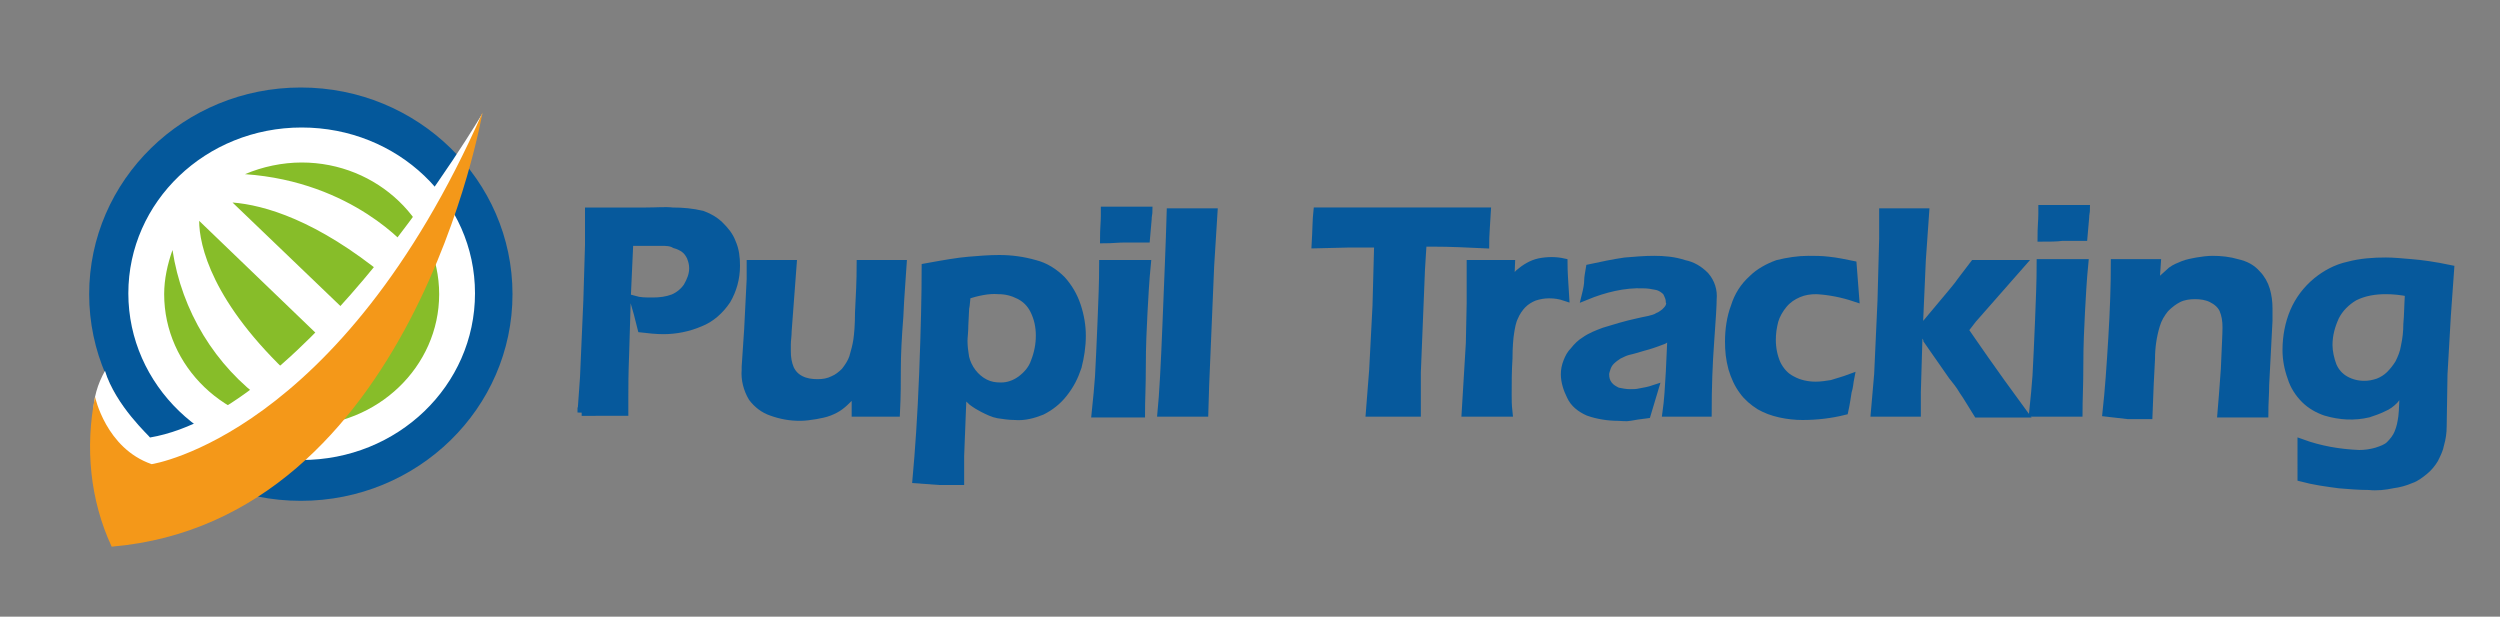
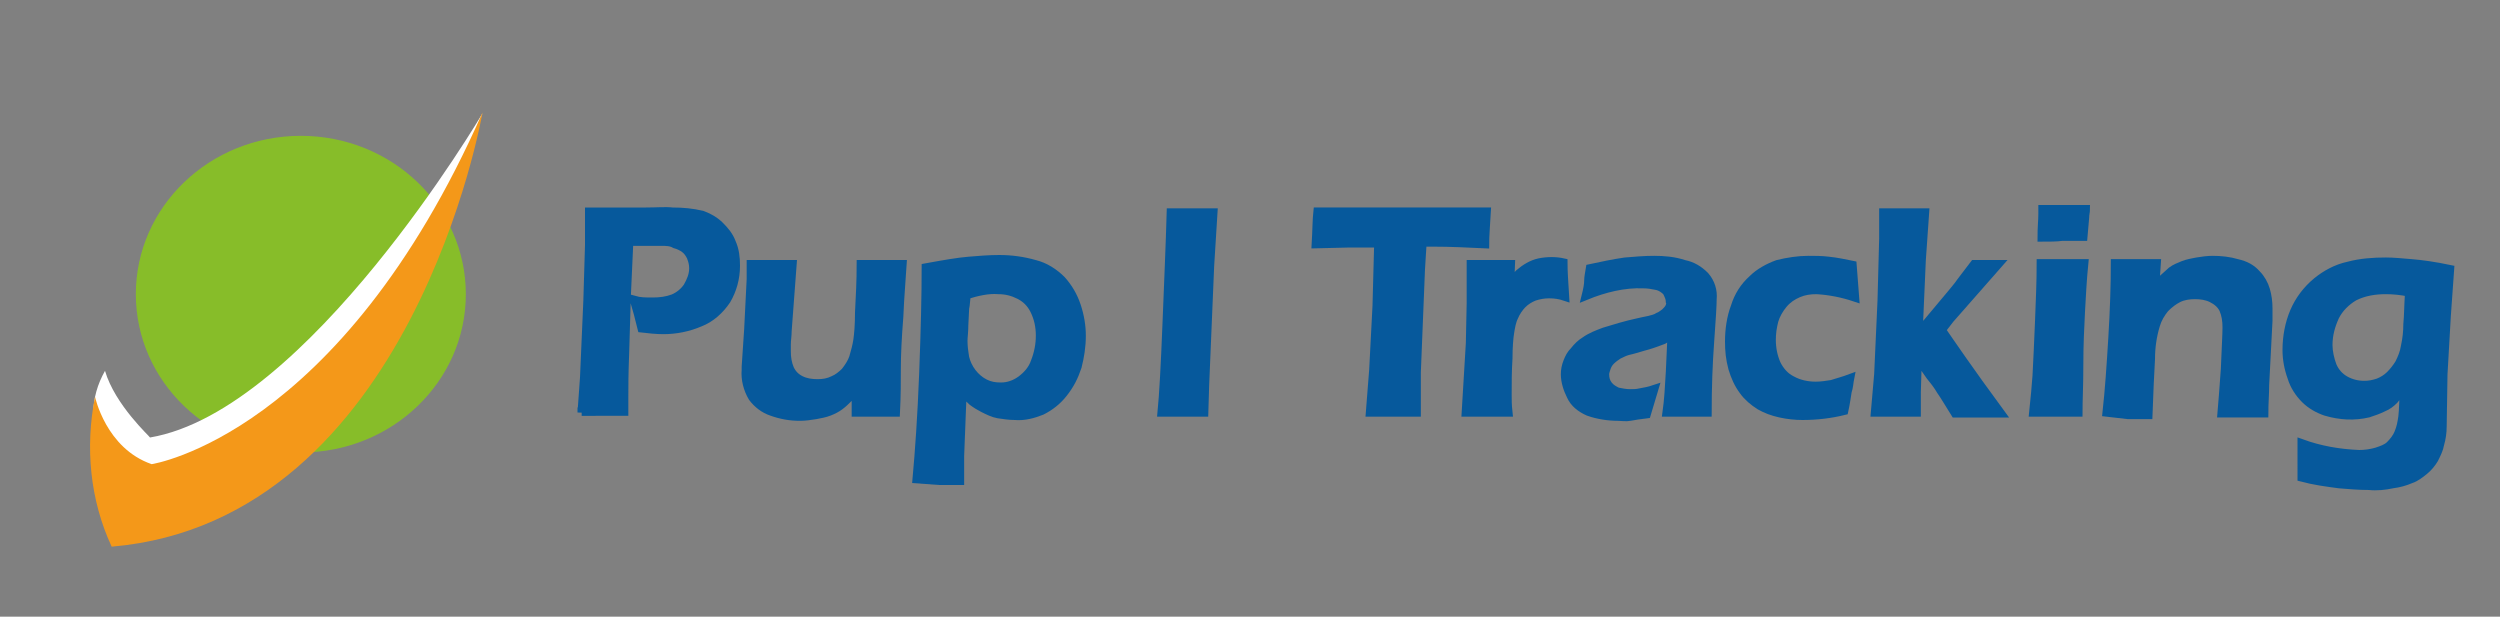
<svg xmlns="http://www.w3.org/2000/svg" version="1.1" id="Layer_1" x="0px" y="0px" viewBox="0 0 300 74" style="enable-background:new 0 0 300 74;" xml:space="preserve">
  <rect x="0" y="0" width="300" height="74" fill="#808080" stroke="none" />
  <style type="text/css">
	.st0{fill:#06599C;stroke:#06599C;stroke-miterlimit:10;}
	.st1{fill:#04589B;}
	.st2{fill:#87BD29;}
	.st3{fill:#FFFFFF;}
	.st4{fill:#F49819;}
</style>
-   <path class="st0" d="M131.5,49.6c0.2-1.8,0.3-3.2,0.4-4.4c0.1-1.9,0.2-4,0.3-6.5s0.2-4.8,0.2-7h2.6h2.6c-0.2,2-0.3,4-0.4,5.8  c-0.1,1.9-0.2,4-0.2,6.4c0,2.4-0.1,4.3-0.1,5.7h-2.6L131.5,49.6z M132.5,28.7c0-1.2,0.1-2.1,0.1-2.8v-0.6h2.6c0.9,0,1.8,0,2.6,0  c0,0.3-0.1,0.6-0.1,1l-0.2,2.3c-0.9,0-1.7,0-2.5,0S133.4,28.7,132.5,28.7L132.5,28.7z" />
  <title>ptp-logo</title>
-   <ellipse class="st1" cx="36.1" cy="35.3" rx="25.4" ry="24.8" />
  <ellipse class="st2" cx="36.1" cy="35.3" rx="19.8" ry="19" />
-   <path class="st3" d="M36.2,15.3c-11.5,0-20.8,8.9-20.8,19.9s9.3,20,20.8,20S57,46.3,57,35.2S47.7,15.3,36.2,15.3z M23.2,25.7  L22.9,26L23.2,25.7L23.2,25.7z M36.2,51.1c-9.1,0-16.5-7.1-16.5-15.8c0-1.8,0.4-3.6,1-5.3c1.1,7.3,5.1,13.9,11.1,18.2l3.3-2.9  c-9.7-9-11.2-15.9-11.2-18.8l15.8,15.2l3-3.2L27.9,24.3c3.8,0.3,10.1,2.1,18.4,8.9l2.7-3.4c0,0-6.6-8-19.6-8.9  c2.1-0.9,4.5-1.4,6.8-1.4c9.1,0,16.5,7.1,16.5,15.8S45.3,51.1,36.2,51.1L36.2,51.1z" />
  <path class="st3" d="M12.6,44.5c-0.9,1.6-1.4,3.3-1.4,5.1c1.1,3.3,3.6,5.9,6.8,7c0,0,24.4-2.5,39.9-43c0,0-21,35.7-39.9,38.9  C18,52.4,13.8,48.6,12.6,44.5z" />
  <path class="st4" d="M11.4,47.6c0,0,1.3,6.2,6.8,8.1c0,0,22.6-3.4,39.7-42.2c0,0-8.4,49-44.5,52.1C10.8,60,10.2,53.7,11.4,47.6z" />
  <path class="st0" d="M69.8,49.5l0.3-4.2l0.4-9.2l0.2-6.7c0-0.6,0-1.2,0-1.9c0-0.5,0-1.1,0-2.1h3.7c0.8,0,1.8,0,3.1,0  c1.3,0,2.4-0.1,3.2,0c1.2,0,2.4,0.1,3.6,0.4c0.8,0.3,1.5,0.7,2.1,1.3c0.6,0.6,1.1,1.2,1.4,2c0.4,0.9,0.5,1.8,0.5,2.8  c0,1.5-0.4,2.9-1.1,4.1c-0.8,1.2-1.9,2.2-3.2,2.7c-1.4,0.6-2.9,0.9-4.4,0.9c-0.9,0-1.7-0.1-2.6-0.2c-0.3-1.2-0.6-2.4-0.9-3.4  c0.7,0.2,1.4,0.2,2.2,0.2c0.9,0,1.7-0.1,2.5-0.4c0.7-0.3,1.3-0.8,1.7-1.4c0.4-0.7,0.7-1.4,0.7-2.2c0-0.5-0.1-0.9-0.3-1.4  c-0.2-0.4-0.4-0.7-0.8-1c-0.3-0.2-0.7-0.4-1.1-0.5C80.5,29,79.9,29,79.3,29c-0.7,0-1.3,0-2,0s-1.3,0-1.8,0c-0.1,2.3-0.2,4.5-0.3,6.6  L75,42.4c-0.1,2.4-0.1,4.1-0.1,5.2c0,0.4,0,1,0,1.8h-2.6H69.8z" />
  <path class="st0" d="M107.5,49.5h-2.4c-0.7,0-1.5,0-2.4,0v-2.9c-0.3,0.5-0.6,0.9-0.9,1.2c-0.3,0.3-0.6,0.6-1,0.9  c-0.4,0.3-0.8,0.5-1.3,0.7c-0.5,0.2-1.1,0.3-1.6,0.4c-0.6,0.1-1.3,0.2-1.9,0.2c-1.2,0-2.3-0.2-3.4-0.6c-0.9-0.3-1.7-0.9-2.3-1.7  c-0.6-1-0.9-2.2-0.8-3.3v-0.4l0.3-4.5l0.3-6c0-0.5,0-1.1,0-1.8h2.6h2.4l-0.6,8c0,0.6-0.1,1.1-0.1,1.6s0,0.7,0,0.9  c0,0.7,0.1,1.4,0.4,2.1c0.3,0.6,0.7,1,1.3,1.3c0.6,0.3,1.3,0.4,2,0.4c0.7,0,1.3-0.1,1.9-0.4c0.5-0.2,1-0.6,1.4-1  c0.4-0.5,0.8-1.1,1-1.7c0.2-0.7,0.4-1.4,0.5-2.1c0.1-0.7,0.2-1.8,0.2-3.3c0.1-1.9,0.2-3.8,0.2-5.8h2.7c0.7,0,1.4,0,2.3,0  c-0.1,1.7-0.3,3.8-0.4,6.3c-0.2,2.5-0.3,4.6-0.3,6.2C107.6,45.7,107.6,47.5,107.5,49.5z" />
  <path class="st0" d="M110,57.5c0.3-3.3,0.6-7.5,0.8-12.7c0.2-5.2,0.3-9.4,0.3-12.7c2.2-0.4,3.9-0.7,5.2-0.8c1.2-0.1,2.4-0.2,3.6-0.2  c1.5,0,2.9,0.2,4.3,0.6c1.2,0.3,2.3,1,3.2,1.9c0.8,0.9,1.4,1.9,1.8,3.1c0.4,1.2,0.6,2.4,0.6,3.6c0,1.3-0.2,2.5-0.5,3.7  c-0.4,1.2-0.9,2.2-1.7,3.2c-0.7,0.9-1.6,1.6-2.6,2.1c-1,0.4-2.1,0.7-3.2,0.6c-0.7,0-1.3-0.1-2-0.2c-0.6-0.1-1.2-0.4-1.8-0.7  c-0.4-0.2-0.9-0.5-1.3-0.8c-0.4-0.4-0.9-0.8-1.2-1.2l-0.3,7.7v1.2c0,0.2,0,0.7,0,1.8h-2.5L110,57.5z M116,35.4  c-0.1,0.6-0.1,1.2-0.2,1.6l-0.1,2c0,0.8-0.1,1.5-0.1,1.9c0,0.7,0.1,1.4,0.2,2c0.3,1.3,1.2,2.5,2.4,3.1c0.6,0.3,1.2,0.4,1.9,0.4  c0.9,0,1.7-0.3,2.4-0.8c0.8-0.6,1.4-1.3,1.7-2.2c0.4-1,0.6-2.1,0.6-3.1c0-1.1-0.2-2.1-0.7-3.1c-0.4-0.8-1-1.4-1.8-1.8  c-0.8-0.4-1.6-0.6-2.5-0.6C118.6,34.7,117.3,35,116,35.4z" />
  <path class="st0" d="M139.4,49.5c0.2-2,0.4-5.6,0.6-10.7s0.4-9.6,0.5-13.3h2.6h2.5l-0.4,6.4l-0.6,14.3l-0.1,3.3h-2.4H139.4z" />
  <path class="st0" d="M164.4,49.5l0.4-5.1l0.4-7.7l0.2-7.5h-1.2h-1.1H162l-4.1,0.1c0.1-1.7,0.1-3,0.2-3.9c3.4,0,6.9,0,10.6,0h6.3h3.4  c-0.1,1.7-0.2,3-0.2,3.9c-2.1-0.1-4.2-0.2-6.1-0.2h-1.4l-0.2,3.2L170,44.7v2.1c0,0.9,0,1.7,0,2.7h-2.7H164.4z" />
  <path class="st0" d="M175.9,49.5l0.5-8.3l0.1-4.8c0-1,0-2,0-3c0-0.2,0-0.7,0-1.7h2.4h2.4l-0.1,2.5c0.3-0.5,0.7-1,1.1-1.4  c0.7-0.6,1.5-1.1,2.4-1.3c1-0.2,2-0.2,2.9,0c0,1.1,0.1,2.5,0.2,4.1c-0.6-0.2-1.2-0.3-1.9-0.3c-0.6,0-1.2,0.1-1.8,0.3  c-0.5,0.2-1,0.5-1.4,0.9c-0.4,0.4-0.8,1-1,1.5c-0.3,0.6-0.4,1.3-0.5,1.9c-0.1,0.6-0.2,1.7-0.2,3.1c-0.1,1.5-0.1,2.9-0.1,4.4  c0,0.6,0,1.2,0.1,2.1c-0.9,0-1.7,0-2.4,0L175.9,49.5z" />
  <path class="st0" d="M190.3,35.5c0.2-0.8,0.3-1.4,0.3-1.8s0.1-0.9,0.2-1.5c1.4-0.3,2.8-0.6,4.2-0.8c1.2-0.1,2.3-0.2,3.5-0.2  c1.2,0,2.4,0.1,3.6,0.5c1,0.2,1.8,0.7,2.5,1.4c0.7,0.8,1,1.8,0.9,2.8c0,0.7-0.1,2.4-0.3,5.1s-0.3,5.6-0.3,8.5c-0.9,0-1.7,0-2.5,0  H200c0.2-1.4,0.3-3.1,0.4-4.9l0.2-4.4c-0.3,0.2-0.7,0.4-1,0.6c-0.3,0.1-0.5,0.2-0.8,0.3c-0.3,0.1-0.8,0.3-1.6,0.5  c-0.7,0.2-1.3,0.4-1.8,0.5c-0.4,0.1-0.8,0.3-1.2,0.5c-0.3,0.2-0.6,0.4-0.9,0.7c-0.2,0.2-0.4,0.5-0.5,0.8c-0.1,0.3-0.2,0.6-0.2,0.8  c0,0.5,0.1,0.9,0.4,1.3c0.3,0.4,0.7,0.6,1.1,0.8c0.5,0.1,1,0.2,1.5,0.2c0.4,0,0.8,0,1.2-0.1c0.6-0.1,1.1-0.2,1.7-0.4  c-0.3,1-0.6,2-0.9,3c-0.8,0.1-1.5,0.2-2,0.3s-1,0-1.4,0c-1.2,0-2.5-0.2-3.6-0.6c-0.9-0.4-1.7-1-2.1-1.9c-0.4-0.8-0.7-1.7-0.7-2.6  c0-0.5,0.1-1,0.3-1.5c0.2-0.5,0.4-0.9,0.8-1.3c0.4-0.5,0.8-0.9,1.3-1.2c0.7-0.5,1.5-0.8,2.3-1.1c1.3-0.4,2.6-0.8,4-1.1  c0.4-0.1,0.9-0.2,1.4-0.3c0.4-0.1,0.8-0.2,1.1-0.4c0.3-0.1,0.5-0.3,0.8-0.5c0.2-0.2,0.4-0.4,0.5-0.6c0.1-0.2,0.2-0.5,0.1-0.7  c0-0.4-0.2-0.8-0.4-1.2c-0.3-0.3-0.7-0.6-1.2-0.7c-0.5-0.1-1-0.2-1.6-0.2C194.9,34,192.5,34.6,190.3,35.5z" />
  <path class="st0" d="M222,45.4c-0.1,0.5-0.1,1-0.3,1.6c-0.1,0.6-0.2,1.4-0.4,2.3c-1.6,0.4-3.3,0.6-5,0.6c-0.9,0-1.8-0.1-2.7-0.3  c-0.9-0.2-1.7-0.5-2.4-0.9c-0.8-0.5-1.5-1.1-2-1.8c-0.6-0.8-1-1.7-1.3-2.7c-0.3-1.1-0.4-2.1-0.4-3.2c0-1.4,0.2-2.9,0.7-4.2  c0.4-1.3,1.1-2.4,2.1-3.3c0.8-0.8,1.9-1.4,3-1.8c1.2-0.3,2.5-0.5,3.7-0.5c0.8,0,1.6,0,2.4,0.1c1,0.1,1.9,0.3,2.9,0.5l0.3,3.9  c-1.5-0.5-3-0.8-4.6-0.9c-0.8,0-1.5,0.1-2.2,0.4c-0.7,0.3-1.3,0.7-1.8,1.3c-0.5,0.6-0.9,1.3-1.1,2c-0.2,0.8-0.3,1.5-0.3,2.3  c0,1,0.2,2,0.6,2.9c0.4,0.8,1,1.5,1.8,1.9c0.9,0.5,1.9,0.7,2.9,0.7c0.6,0,1.3-0.1,1.9-0.2C220.4,45.9,221.2,45.7,222,45.4z" />
-   <path class="st0" d="M225,49.5l0.4-4.6l0.4-8.8l0.2-7.5c0-1.3,0-2.4,0-3.1h2.6h2.4l-0.4,5.7l-0.4,9.1l-0.2,6.8v2.4h-2.4L225,49.5z   M230.6,39.5l3.6-4.3c0.3-0.4,0.7-0.8,1.1-1.4l1.6-2.1h2.7h2.9l-5.8,6.6l-1,1.3c0.9,1.3,3.2,4.7,7.1,10h-2.7h-2.8  c-0.7-1.1-1.2-2-1.7-2.7c-0.4-0.7-0.9-1.3-1.3-1.8l-3-4.3C231.3,40.6,231,40.2,230.6,39.5L230.6,39.5z" />
+   <path class="st0" d="M225,49.5l0.4-4.6l0.4-8.8l0.2-7.5c0-1.3,0-2.4,0-3.1h2.6h2.4l-0.4,5.7l-0.4,9.1l-0.2,6.8v2.4h-2.4L225,49.5z   M230.6,39.5l3.6-4.3c0.3-0.4,0.7-0.8,1.1-1.4l1.6-2.1h2.9l-5.8,6.6l-1,1.3c0.9,1.3,3.2,4.7,7.1,10h-2.7h-2.8  c-0.7-1.1-1.2-2-1.7-2.7c-0.4-0.7-0.9-1.3-1.3-1.8l-3-4.3C231.3,40.6,231,40.2,230.6,39.5L230.6,39.5z" />
  <path class="st0" d="M244,49.5c0.2-1.8,0.3-3.2,0.4-4.4c0.1-1.9,0.2-4,0.3-6.5s0.2-4.8,0.2-7h2.6h2.6c-0.2,2-0.3,4-0.4,5.8  c-0.1,1.9-0.2,4-0.2,6.4c0,2.4-0.1,4.3-0.1,5.7h-2.6L244,49.5z M245,28.5c0-1.2,0.1-2.1,0.1-2.8v-0.6h2.6c0.9,0,1.8,0,2.6,0  c0,0.3-0.1,0.6-0.1,1l-0.2,2.3c-0.9,0-1.7,0-2.5,0C246.8,28.5,245.9,28.5,245,28.5L245,28.5z" />
  <path class="st0" d="M252.8,49.5c0.3-2.7,0.5-5.7,0.7-9c0.2-3.3,0.3-6.3,0.3-8.9h2.6c0.8,0,1.6,0,2.4,0l-0.2,3  c0.3-0.4,0.6-0.8,1-1.2c0.3-0.3,0.7-0.6,1-0.9c0.4-0.3,0.9-0.5,1.4-0.7c0.5-0.2,1.1-0.3,1.6-0.4c0.6-0.1,1.3-0.2,1.9-0.2  c1,0,2,0.1,3,0.4c0.9,0.2,1.7,0.6,2.3,1.3c0.5,0.5,0.9,1.2,1.1,1.9c0.2,0.7,0.3,1.4,0.3,2.2c0,0.3,0,0.8,0,1.5l-0.4,7.7  c0,1.1-0.1,2.2-0.1,3.4h-2.4c-0.9,0-1.8,0-2.7,0c0.1-1,0.2-2.8,0.4-5.3c0.1-2.5,0.2-4.2,0.2-5c0-0.8-0.1-1.5-0.4-2.2  c-0.3-0.6-0.8-1-1.4-1.3c-0.6-0.3-1.3-0.4-2-0.4c-0.7,0-1.4,0.1-2,0.4c-0.6,0.3-1.1,0.7-1.6,1.2c-0.5,0.6-0.9,1.3-1.1,2  c-0.4,1.3-0.6,2.7-0.6,4.1c-0.1,1.7-0.2,3.9-0.3,6.7c-0.9,0-1.7,0-2.4,0L252.8,49.5z" />
  <path class="st0" d="M276.2,53.2c2.2,0.8,4.5,1.2,6.9,1.3c0.7,0,1.4-0.1,2.1-0.3c0.6-0.2,1.2-0.4,1.6-0.8c0.4-0.4,0.8-0.9,1-1.4  c0.3-0.7,0.4-1.3,0.5-2c0.1-0.8,0.1-2,0.2-3.5c-0.4,0.5-0.8,1-1.2,1.5c-0.4,0.4-0.8,0.7-1.3,0.9c-0.6,0.3-1.2,0.5-1.8,0.7  c-1.7,0.4-3.4,0.3-5.1-0.2c-0.9-0.3-1.8-0.8-2.5-1.5c-0.7-0.7-1.3-1.6-1.6-2.6c-0.4-1.1-0.6-2.2-0.6-3.3c0-1.6,0.3-3.2,0.9-4.6  c0.6-1.4,1.5-2.6,2.7-3.6c1.1-0.9,2.4-1.6,3.8-1.9c1.5-0.4,3-0.5,4.5-0.5c0.9,0,1.9,0.1,3.1,0.2s2.7,0.3,4.6,0.7l-0.4,5.6l-0.4,7  l-0.1,6.3c0,0.7-0.1,1.4-0.3,2.1c-0.1,0.6-0.4,1.2-0.7,1.8c-0.3,0.5-0.7,1-1.2,1.4c-0.5,0.4-1,0.8-1.6,1c-0.7,0.3-1.4,0.5-2.2,0.6  c-0.9,0.2-1.9,0.3-2.8,0.2c-1.2,0-2.4-0.1-3.6-0.2c-1.5-0.2-3-0.4-4.5-0.8L276.2,53.2z M289.1,35.1c-0.9-0.2-1.9-0.3-2.8-0.3  c-1.3,0-2.6,0.2-3.8,0.8c-1,0.6-1.8,1.4-2.3,2.4c-0.5,1.1-0.8,2.2-0.8,3.4c0,0.8,0.2,1.7,0.5,2.5c0.3,0.7,0.8,1.3,1.5,1.7  c0.7,0.4,1.5,0.6,2.3,0.6c0.6,0,1.1-0.1,1.7-0.3c0.5-0.2,1-0.5,1.4-0.9c0.4-0.4,0.8-0.9,1.1-1.4c0.3-0.6,0.6-1.3,0.7-2  c0.2-0.9,0.3-1.8,0.3-2.7C289,37.9,289,36.6,289.1,35.1z" />
</svg>